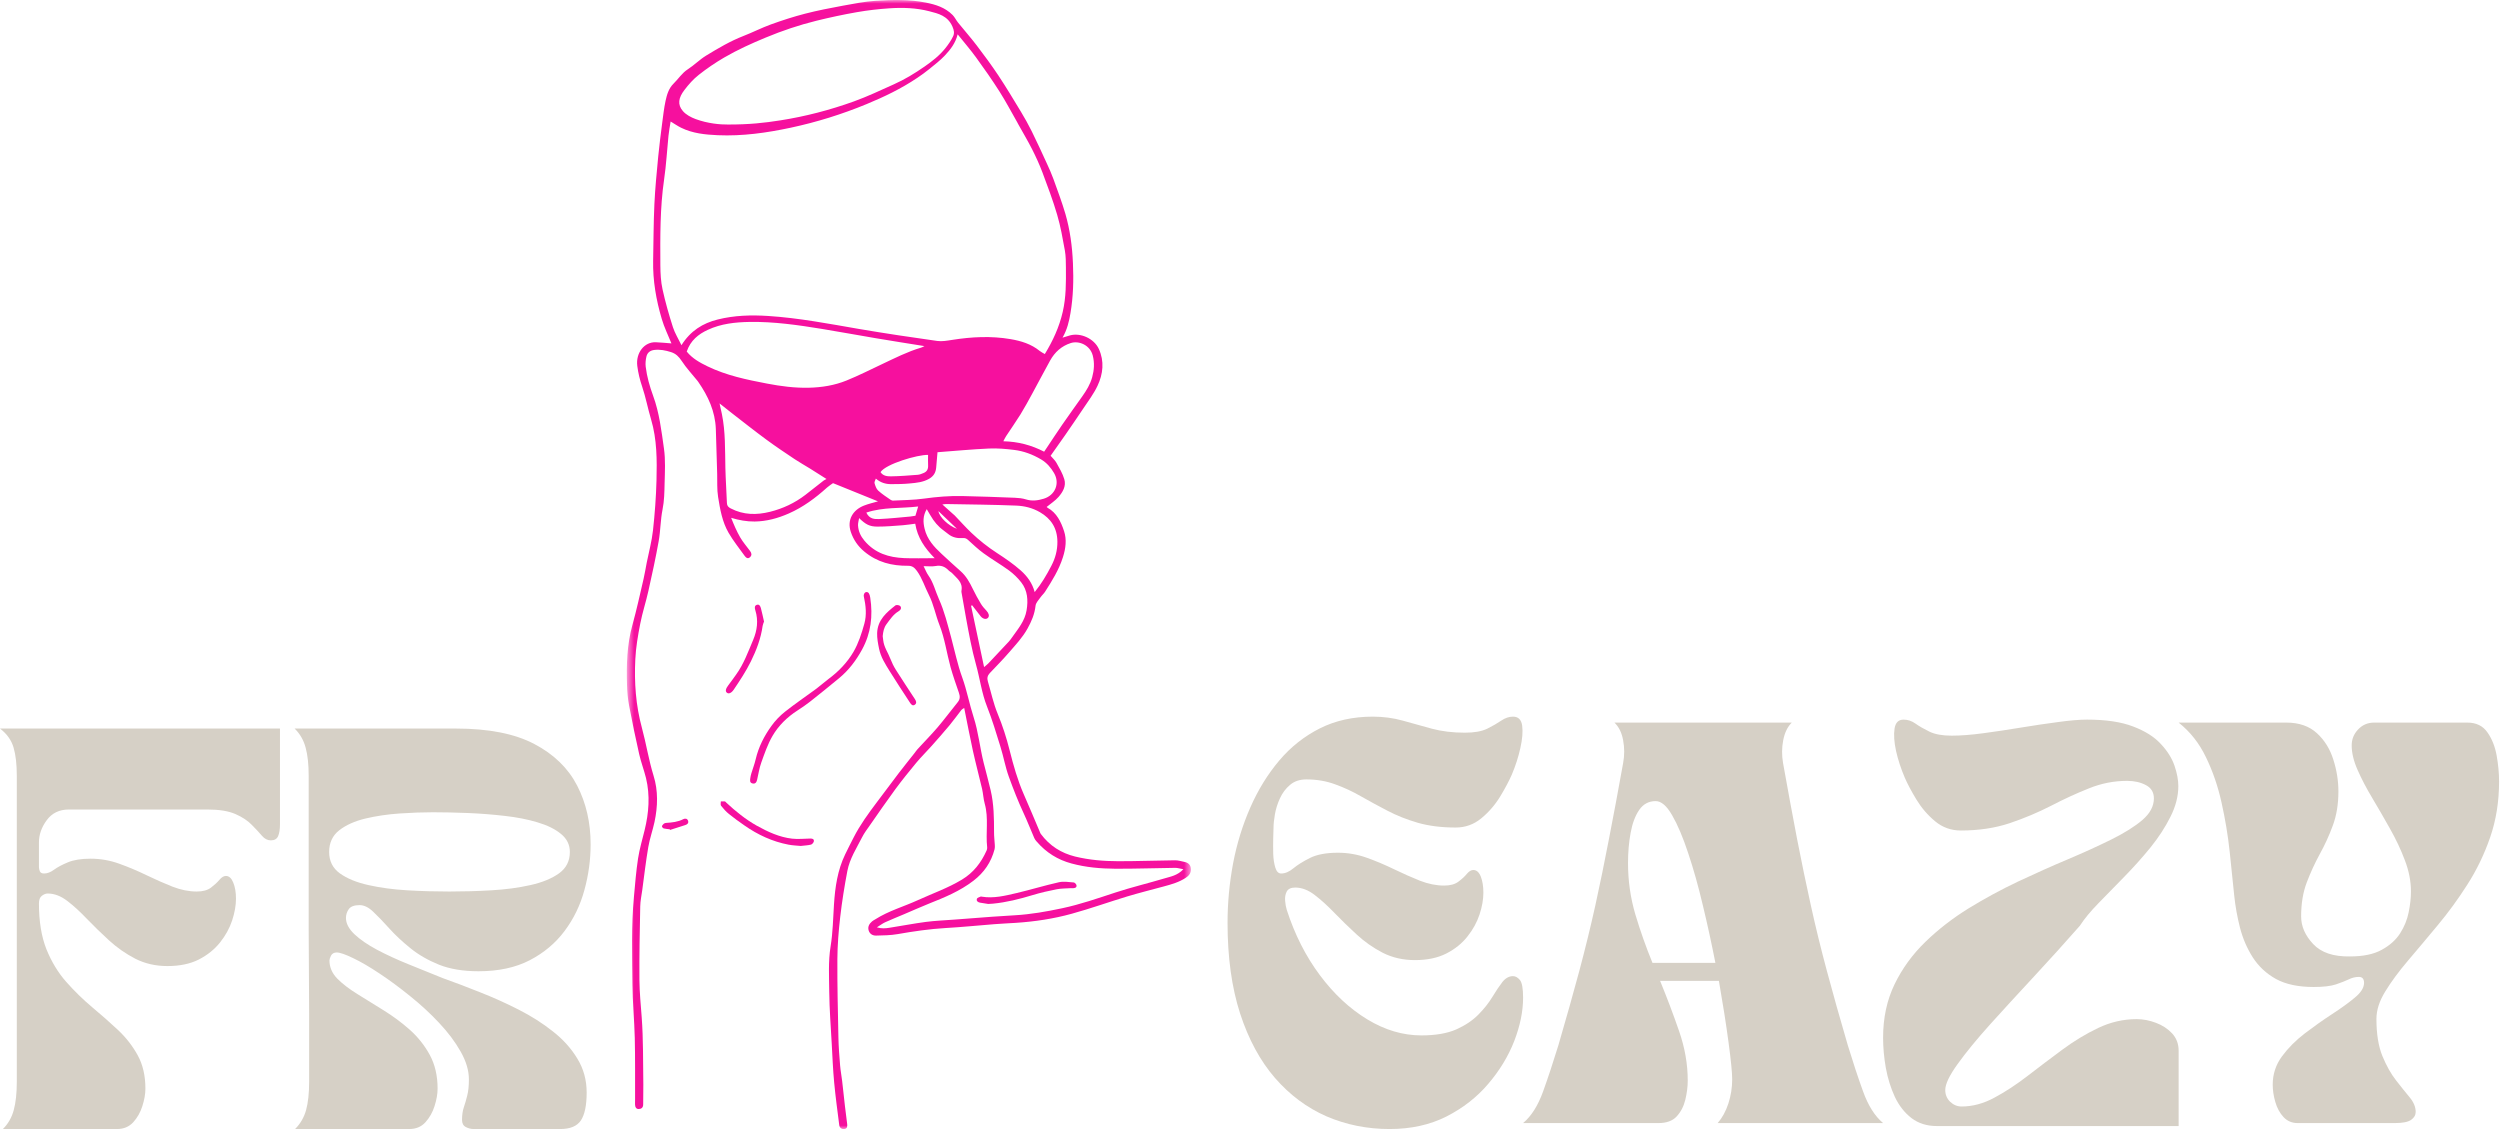
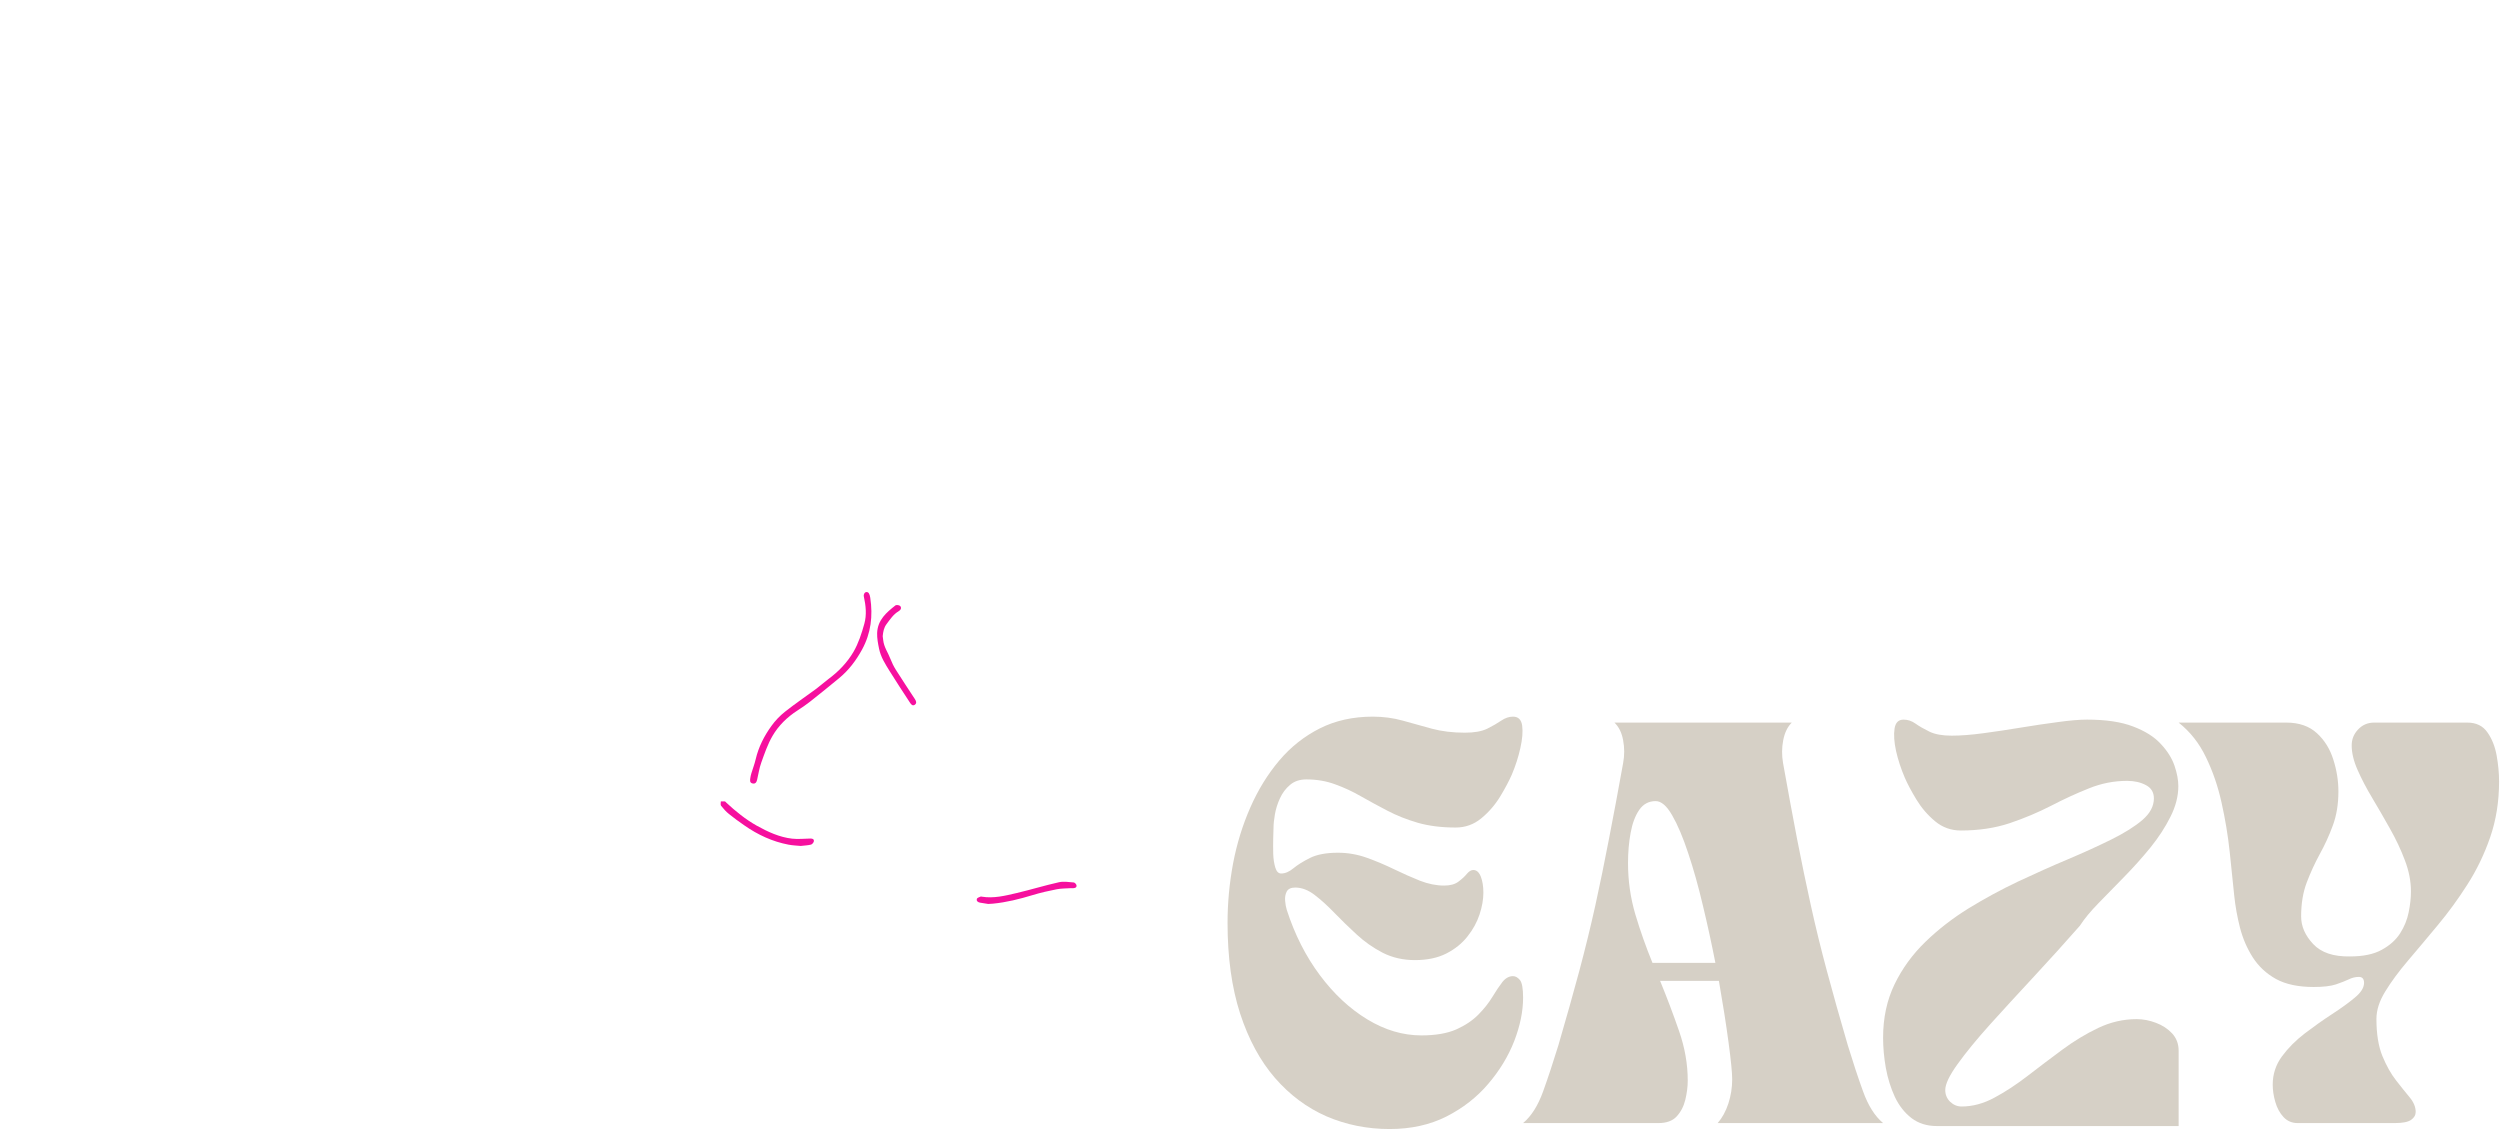
<svg xmlns="http://www.w3.org/2000/svg" width="341" height="154" viewBox="0 0 341 154" fill="none">
-   <path d="M0 99.375H38.188V112.438C38.188 113.12 38.104 113.656 37.938 114.042C37.771 114.432 37.438 114.625 36.938 114.625C36.49 114.625 36.089 114.417 35.729 114C35.365 113.573 34.906 113.078 34.354 112.521C33.812 111.953 33.068 111.458 32.125 111.042C31.177 110.625 29.901 110.417 28.292 110.417H9.396C8.089 110.417 7.083 110.906 6.375 111.875C5.667 112.833 5.312 113.844 5.312 114.896V118.271C5.312 118.453 5.354 118.646 5.438 118.854C5.531 119.052 5.729 119.146 6.021 119.146C6.448 119.146 6.901 118.974 7.375 118.625C7.844 118.281 8.469 117.948 9.25 117.625C10.042 117.292 11.073 117.125 12.354 117.125C13.698 117.125 15.005 117.354 16.271 117.812C17.547 118.271 18.781 118.792 19.979 119.375C21.188 119.958 22.365 120.479 23.521 120.938C24.672 121.385 25.776 121.604 26.833 121.604C27.667 121.604 28.318 121.427 28.792 121.062C29.26 120.703 29.646 120.349 29.938 120C30.229 119.656 30.521 119.479 30.812 119.479C31.24 119.479 31.573 119.781 31.812 120.375C32.062 120.974 32.188 121.708 32.188 122.583C32.188 123.5 32.01 124.49 31.667 125.542C31.318 126.599 30.771 127.599 30.021 128.542C29.271 129.49 28.302 130.266 27.125 130.875C25.943 131.474 24.51 131.771 22.833 131.771C21.234 131.771 19.776 131.438 18.458 130.771C17.151 130.094 15.958 129.26 14.875 128.271C13.802 127.286 12.802 126.312 11.875 125.354C10.958 124.385 10.062 123.562 9.188 122.896C8.312 122.219 7.417 121.875 6.5 121.875C6.25 121.875 5.984 121.979 5.708 122.188C5.443 122.385 5.312 122.74 5.312 123.25C5.312 125.682 5.651 127.76 6.333 129.479C7.026 131.188 7.927 132.677 9.042 133.938C10.151 135.188 11.323 136.333 12.562 137.375C13.797 138.406 14.969 139.438 16.083 140.479C17.193 141.521 18.094 142.682 18.792 143.958C19.484 145.224 19.833 146.729 19.833 148.479C19.833 149.219 19.693 150.016 19.417 150.875C19.151 151.724 18.734 152.458 18.167 153.083C17.594 153.698 16.859 154 15.958 154H0.396C1.115 153.281 1.609 152.417 1.875 151.417C2.151 150.406 2.292 149.12 2.292 147.562V105.812C2.292 104.26 2.146 102.979 1.854 101.979C1.562 100.969 0.943 100.099 0 99.375Z" fill="#D6D0C6" />
-   <path d="M40.188 99.375H62.208C66.651 99.375 70.208 100.078 72.875 101.479C75.552 102.885 77.505 104.781 78.729 107.167C79.948 109.542 80.562 112.208 80.562 115.167C80.562 117.281 80.276 119.365 79.708 121.417C79.151 123.474 78.25 125.333 77 127C75.76 128.656 74.177 129.979 72.25 130.979C70.318 131.979 67.99 132.479 65.271 132.479C63.188 132.479 61.385 132.182 59.875 131.583C58.375 130.974 57.073 130.224 55.979 129.333C54.88 128.448 53.922 127.552 53.104 126.646C52.281 125.729 51.552 124.974 50.917 124.375C50.292 123.766 49.667 123.458 49.042 123.458C48.318 123.458 47.823 123.646 47.562 124.021C47.312 124.385 47.188 124.781 47.188 125.208C47.188 125.948 47.568 126.682 48.333 127.417C49.094 128.141 50.125 128.849 51.417 129.542C52.708 130.224 54.135 130.885 55.708 131.521C57.276 132.161 58.839 132.792 60.396 133.417C62.005 133.99 63.708 134.635 65.5 135.354C67.302 136.062 69.062 136.854 70.771 137.729C72.49 138.604 74.042 139.594 75.417 140.688C76.802 141.771 77.917 143.01 78.75 144.396C79.594 145.771 80.021 147.312 80.021 149.021C80.021 150.771 79.755 152.042 79.229 152.833C78.698 153.615 77.76 154 76.417 154H64.604C64.24 154 63.885 153.911 63.542 153.729C63.193 153.552 63.021 153.224 63.021 152.75C63.021 152.083 63.104 151.51 63.271 151.021C63.438 150.536 63.589 150.01 63.729 149.438C63.88 148.87 63.958 148.135 63.958 147.229C63.958 146.021 63.583 144.76 62.833 143.438C62.083 142.104 61.094 140.792 59.875 139.5C58.667 138.208 57.344 136.995 55.917 135.854C54.5 134.703 53.115 133.682 51.771 132.792C50.422 131.891 49.219 131.188 48.167 130.688C47.109 130.177 46.365 129.917 45.938 129.917C45.562 129.917 45.297 130.062 45.146 130.354C45.005 130.646 44.938 130.865 44.938 131C44.938 131.917 45.292 132.745 46 133.479C46.719 134.203 47.646 134.911 48.771 135.604C49.896 136.286 51.083 137.021 52.333 137.812C53.594 138.594 54.781 139.474 55.896 140.458C57.005 141.448 57.917 142.594 58.625 143.896C59.333 145.203 59.688 146.729 59.688 148.479C59.688 149.219 59.547 150.016 59.271 150.875C59.005 151.724 58.589 152.458 58.021 153.083C57.464 153.698 56.729 154 55.812 154H40.25C40.969 153.281 41.469 152.417 41.75 151.417C42.026 150.406 42.167 149.12 42.167 147.562V138.208L42.104 126.688V105.812C42.104 104.26 41.964 102.979 41.688 101.979C41.422 100.969 40.922 100.099 40.188 99.375ZM59.042 110.792C57.651 110.792 56.135 110.849 54.5 110.958C52.859 111.073 51.312 111.302 49.854 111.646C48.396 111.995 47.198 112.531 46.271 113.25C45.354 113.974 44.896 114.958 44.896 116.208C44.896 117.448 45.38 118.417 46.354 119.125C47.339 119.833 48.646 120.37 50.271 120.729C51.896 121.094 53.656 121.328 55.562 121.438C57.479 121.552 59.38 121.604 61.271 121.604C63.172 121.604 65.088 121.552 67.021 121.438C68.948 121.328 70.719 121.094 72.333 120.729C73.958 120.37 75.26 119.833 76.25 119.125C77.234 118.417 77.729 117.448 77.729 116.208C77.729 115.224 77.323 114.406 76.521 113.75C75.713 113.083 74.646 112.557 73.312 112.167C71.99 111.766 70.51 111.474 68.875 111.292C67.234 111.099 65.552 110.969 63.833 110.896C62.125 110.828 60.526 110.792 59.042 110.792Z" fill="#D6D0C6" />
  <mask id="mask0_2916_12726" style="mask-type:luminance" maskUnits="userSpaceOnUse" x="85" y="0" width="78" height="154">
-     <path d="M85.562 0H162.438V154H85.562V0Z" fill="white" />
-   </mask>
+     </mask>
  <g mask="url(#mask0_2916_12726)">
    <path d="M130.526 72.126C129.38 71.73 128.125 70.537 128 69.714C128.906 70.573 129.713 71.349 130.526 72.126ZM118.166 69.917C120.5 69.136 122.864 69.376 125.239 69.084C125.099 69.568 124.979 69.954 124.864 70.349C124.625 70.386 124.401 70.433 124.177 70.454C122.765 70.579 121.359 70.735 119.948 70.797C119.302 70.823 118.588 70.813 118.166 69.917ZM126.588 62.047C126.588 62.526 126.567 63.011 126.593 63.495C126.619 64.006 126.416 64.339 125.984 64.516C125.724 64.62 125.463 64.74 125.198 64.761C123.963 64.855 122.729 64.959 121.494 64.974C121.005 64.974 120.442 64.922 120.104 64.396C120.823 63.287 125.135 62.011 126.588 62.047ZM127.489 76.136C125.979 76.136 124.645 76.183 123.317 76.126C121.255 76.032 119.369 75.485 117.906 73.745C117.38 73.12 117.088 72.469 117.036 71.683C117.015 71.376 117.119 71.058 117.182 70.667C118.078 71.532 118.604 71.829 119.677 71.829C120.843 71.834 122.01 71.724 123.171 71.641C123.734 71.599 124.286 71.501 124.838 71.433C125.151 73.365 126.145 74.771 127.489 76.136ZM136.854 60.188C137.031 59.855 137.119 59.657 137.239 59.48C137.885 58.495 138.567 57.532 139.192 56.526C139.755 55.615 140.265 54.667 140.781 53.724C141.604 52.214 142.401 50.688 143.234 49.183C143.885 48.011 144.807 47.193 146.052 46.792C147.177 46.433 148.687 47.073 149.052 48.495C149.307 49.49 149.244 50.469 148.974 51.454C148.703 52.428 148.198 53.251 147.635 54.047C146.724 55.339 145.791 56.62 144.89 57.928C144.187 58.943 143.515 59.98 142.828 61.006C142.703 61.198 142.573 61.391 142.421 61.61C140.682 60.714 138.88 60.235 136.854 60.188ZM141.13 80.761C140.807 79.516 140.088 78.579 139.244 77.823C138.234 76.927 137.109 76.157 135.984 75.427C134.734 74.615 133.567 73.693 132.479 72.657C131.698 71.912 130.974 71.094 130.224 70.313C130.125 70.214 130.015 70.126 129.911 70.037C129.479 69.651 129.052 69.266 128.536 68.808C128.796 68.782 128.927 68.751 129.062 68.751C132.25 68.813 135.437 68.834 138.619 68.964C139.734 69.011 140.833 69.276 141.849 69.865C143.354 70.74 144.213 72.026 144.229 73.881C144.239 75.063 143.948 76.141 143.395 77.198C142.75 78.438 142.057 79.62 141.13 80.761ZM132.453 82.626C132.505 82.605 132.557 82.584 132.604 82.568C132.989 83.068 133.369 83.573 133.765 84.063C134.088 84.459 134.557 84.526 134.781 84.251C134.979 84.006 134.864 83.631 134.541 83.287C134.27 83.001 134 82.698 133.796 82.36C133.406 81.709 133.036 81.042 132.708 80.36C132.265 79.443 131.786 78.573 131.026 77.907C130.145 77.131 129.286 76.339 128.421 75.537C127.406 74.594 126.458 73.573 126.114 72.115C125.906 71.245 125.859 70.365 126.411 69.448C126.734 69.99 126.989 70.469 127.296 70.907C127.552 71.276 127.854 71.62 128.177 71.922C128.536 72.256 128.953 72.521 129.328 72.834C129.921 73.318 130.614 73.448 131.323 73.391C131.64 73.37 131.823 73.448 132.046 73.651C132.739 74.282 133.427 74.938 134.177 75.48C135.307 76.302 136.515 76.995 137.64 77.818C138.25 78.271 138.823 78.823 139.296 79.433C140.166 80.547 140.255 81.87 140.026 83.251C139.781 84.714 138.875 85.761 138.083 86.886C137.932 87.099 137.781 87.318 137.604 87.511C136.677 88.511 135.744 89.501 134.807 90.49C134.64 90.662 134.448 90.802 134.229 90.99C133.625 88.136 133.036 85.381 132.453 82.626ZM98.145 55.026C98.776 55.521 99.296 55.943 99.828 56.355C101.395 57.568 102.953 58.803 104.546 59.974C105.802 60.901 107.099 61.766 108.395 62.631C109.073 63.084 109.781 63.474 110.468 63.901C111.171 64.339 111.869 64.792 112.734 65.334C112.541 65.443 112.432 65.485 112.343 65.552C111.515 66.198 110.698 66.855 109.869 67.49C108.406 68.615 106.786 69.37 105.036 69.808C103.203 70.261 101.411 70.256 99.671 69.349C99.338 69.172 99.166 69.006 99.151 68.605C99.093 67.016 98.979 65.433 98.942 63.844C98.885 61.376 98.963 58.896 98.463 56.464C98.375 56.021 98.27 55.584 98.145 55.026ZM127.875 61.683C130.25 61.506 132.578 61.282 134.911 61.178C136.052 61.126 137.208 61.23 138.343 61.37C139.635 61.532 140.838 61.974 142.01 62.667C142.807 63.141 143.349 63.803 143.77 64.521C144.609 65.948 143.906 67.563 142.364 68.026C141.573 68.266 140.776 68.381 139.948 68.12C139.468 67.969 138.953 67.917 138.453 67.896C136.067 67.802 133.682 67.714 131.291 67.662C129.531 67.62 127.781 67.766 126.026 68.011C124.645 68.204 123.234 68.209 121.838 68.282C121.713 68.292 121.562 68.235 121.453 68.157C120.885 67.756 120.291 67.386 119.781 66.912C119.526 66.677 119.39 66.261 119.286 65.901C119.239 65.74 119.39 65.516 119.468 65.282C120.088 65.823 120.786 66.037 121.526 66.037C122.401 66.037 123.276 66.026 124.14 65.938C125.026 65.855 125.906 65.776 126.729 65.308C127.349 64.948 127.64 64.464 127.698 63.756C127.75 63.105 127.807 62.454 127.875 61.683ZM126.093 47.209C125.875 47.313 125.755 47.386 125.625 47.422C123.791 47.964 122.083 48.834 120.349 49.651C118.724 50.417 117.114 51.235 115.453 51.907C113.817 52.568 112.099 52.844 110.343 52.886C108.411 52.933 106.51 52.683 104.609 52.318C101.843 51.787 99.083 51.219 96.505 49.969C95.468 49.464 94.442 48.907 93.671 47.954C94.182 46.438 95.265 45.579 96.557 44.985C98.359 44.151 100.276 43.948 102.213 43.912C105.557 43.855 108.854 44.334 112.145 44.87C114.593 45.271 117.031 45.724 119.479 46.136C121.656 46.506 123.833 46.844 126.093 47.209ZM125.979 77.224C126.593 77.224 127.125 77.297 127.63 77.204C128.333 77.073 128.885 77.276 129.38 77.792C129.541 77.959 129.765 78.052 129.916 78.224C130.515 78.891 131.354 79.417 131.145 80.573C131.119 80.709 131.161 80.865 131.187 81.011C131.375 82.105 131.562 83.198 131.765 84.287C132.161 86.427 132.541 88.563 133.13 90.662C133.661 92.558 133.901 94.537 134.635 96.386C135.343 98.167 135.89 100.021 136.463 101.86C136.885 103.209 137.119 104.61 137.609 105.954C138.218 107.631 138.859 109.282 139.609 110.891C140.13 112.011 140.583 113.178 141.078 114.318C141.151 114.495 141.276 114.646 141.401 114.787C142.703 116.297 144.296 117.287 146.166 117.782C148.109 118.308 150.099 118.48 152.093 118.495C154.823 118.511 157.552 118.407 160.286 118.375C160.619 118.37 160.958 118.485 161.411 118.563C160.599 119.433 159.661 119.563 158.802 119.823C156.604 120.48 154.375 121.011 152.192 121.724C149.77 122.516 147.364 123.36 144.875 123.886C142.744 124.339 140.599 124.719 138.421 124.844C137.416 124.902 136.406 124.964 135.401 125.037C133.661 125.162 131.927 125.297 130.187 125.433C128.88 125.532 127.573 125.584 126.276 125.75C124.619 125.969 122.974 126.292 121.323 126.547C120.802 126.631 120.27 126.688 119.604 126.49C120.062 126.204 120.38 125.959 120.734 125.797C121.593 125.407 122.468 125.058 123.338 124.688C124.463 124.214 125.578 123.709 126.708 123.256C128.828 122.412 130.927 121.558 132.786 120.125C134.224 119.016 135.187 117.631 135.661 115.834C135.708 115.646 135.703 115.443 135.692 115.25C135.661 114.667 135.583 114.089 135.588 113.506C135.588 111.594 135.567 109.683 135.13 107.813C134.838 106.553 134.484 105.303 134.171 104.042C133.656 101.985 133.458 99.855 132.802 97.823C132.224 96.042 131.89 94.183 131.25 92.412C130.609 90.657 130.234 88.797 129.744 86.98C129.255 85.188 128.823 83.386 128.057 81.688C127.578 80.62 127.317 79.448 126.63 78.485C126.375 78.126 126.213 77.693 125.979 77.224ZM99.286 16.985C98.27 17 96.536 16.855 94.88 16.24C94.255 16.006 93.593 15.662 93.156 15.162C92.369 14.266 92.546 13.329 93.354 12.277C93.927 11.521 94.557 10.803 95.328 10.198C96.427 9.329 97.573 8.553 98.765 7.855C100.593 6.792 102.5 5.928 104.442 5.125C106.703 4.183 109.005 3.412 111.359 2.829C113.182 2.381 115.02 1.985 116.869 1.662C118.333 1.407 119.812 1.235 121.291 1.136C123.119 1.011 124.953 1.068 126.744 1.532C128 1.855 129.255 2.141 129.911 3.62C130.14 4.136 130.203 4.553 129.994 4.969C129.718 5.542 129.349 6.073 128.958 6.563C128.156 7.573 127.161 8.344 126.13 9.063C124.776 10.006 123.375 10.86 121.88 11.521C120.093 12.323 118.317 13.167 116.484 13.829C113.213 15.006 109.864 15.881 106.442 16.417C104.312 16.756 102.177 16.995 99.286 16.985ZM92.953 47.084C92.526 46.204 92.052 45.454 91.786 44.626C91.244 42.928 90.75 41.209 90.369 39.464C90.135 38.407 90.083 37.282 90.073 36.188C90.052 32.282 90.02 28.37 90.583 24.485C90.875 22.511 90.979 20.5 91.182 18.506C91.25 17.865 91.369 17.235 91.474 16.573C91.994 16.886 92.432 17.193 92.901 17.422C94.484 18.204 96.198 18.365 97.906 18.443C101.265 18.589 104.578 18.12 107.864 17.417C111.39 16.662 114.828 15.594 118.182 14.209C120.583 13.219 122.932 12.094 125.119 10.62C125.656 10.261 126.187 9.881 126.692 9.469C127.448 8.855 128.229 8.266 128.895 7.553C129.645 6.756 130.333 5.875 130.625 4.683C131.494 5.771 132.359 6.766 133.135 7.834C134.239 9.344 135.312 10.886 136.323 12.469C137.192 13.834 137.948 15.277 138.755 16.688C138.791 16.75 138.817 16.818 138.854 16.881C139.5 18.042 140.177 19.177 140.781 20.36C141.296 21.381 141.776 22.427 142.182 23.5C142.895 25.417 143.625 27.329 144.198 29.297C144.666 30.886 144.953 32.542 145.25 34.178C145.385 34.943 145.385 35.74 145.39 36.521C145.406 38.537 145.421 40.532 144.958 42.537C144.474 44.636 143.609 46.49 142.515 48.292C142.286 48.157 142.036 48.042 141.828 47.876C140.645 46.912 139.265 46.501 137.833 46.256C135.177 45.803 132.531 45.943 129.88 46.36C129.208 46.464 128.5 46.599 127.838 46.506C124.291 46.006 120.744 45.48 117.208 44.876C113.083 44.167 108.974 43.37 104.796 43.099C102.468 42.948 100.156 43.011 97.88 43.584C95.875 44.084 94.182 45.115 92.953 47.084ZM131.515 96.558C131.927 98.594 132.286 100.506 132.703 102.402C133.088 104.146 133.552 105.87 133.958 107.61C134.109 108.277 134.135 108.974 134.317 109.625C134.875 111.589 134.427 113.605 134.651 115.584C134.666 115.724 134.63 115.886 134.573 116.011C133.823 117.683 132.781 119.027 131.218 119.974C129.296 121.136 127.213 121.86 125.208 122.777C123.276 123.662 121.224 124.23 119.406 125.386C119.25 125.485 119.078 125.558 118.942 125.683C118.588 125.99 118.333 126.386 118.479 126.896C118.625 127.402 119.041 127.625 119.5 127.615C120.479 127.589 121.474 127.584 122.442 127.412C124.614 127.032 126.781 126.714 128.984 126.584C131.203 126.459 133.421 126.23 135.64 126.058C136.619 125.98 137.609 125.938 138.593 125.875C141.156 125.704 143.703 125.323 146.182 124.636C148.718 123.938 151.208 123.047 153.729 122.282C155.401 121.782 157.088 121.355 158.77 120.902C159.791 120.625 160.802 120.344 161.718 119.745C162.171 119.448 162.463 119.11 162.437 118.532C162.411 117.943 162.062 117.672 161.567 117.568C161.14 117.48 160.713 117.339 160.291 117.344C157.698 117.37 155.104 117.474 152.51 117.469C150.536 117.464 148.573 117.303 146.635 116.829C144.75 116.36 143.177 115.375 141.968 113.75C141.911 113.678 141.88 113.584 141.843 113.495C141.109 111.771 140.395 110.042 139.64 108.334C138.796 106.412 138.234 104.402 137.718 102.36C137.291 100.657 136.75 98.969 136.083 97.36C135.489 95.922 135.182 94.417 134.744 92.943C134.609 92.501 134.698 92.141 135.005 91.813C135.895 90.876 136.802 89.954 137.651 88.974C138.541 87.943 139.484 86.954 140.166 85.714C140.708 84.735 141.125 83.761 141.25 82.615C141.296 82.209 141.677 81.829 141.932 81.464C142.119 81.193 142.38 80.98 142.552 80.704C143.5 79.219 144.427 77.751 144.984 76.001C145.375 74.776 145.51 73.584 145.14 72.459C144.729 71.193 144.13 69.943 142.906 69.271C142.849 69.24 142.802 69.177 142.765 69.146C143.312 68.693 143.921 68.313 144.385 67.782C144.953 67.126 145.453 66.308 145.171 65.365C144.937 64.579 144.5 63.844 144.099 63.126C143.911 62.782 143.599 62.516 143.302 62.167C143.906 61.308 144.541 60.407 145.177 59.506C145.218 59.448 145.26 59.391 145.302 59.329C146.119 58.131 146.953 56.943 147.755 55.73C148.432 54.709 149.187 53.724 149.708 52.61C150.458 51.011 150.656 49.282 149.88 47.594C149.229 46.178 147.401 45.355 145.958 45.745C145.635 45.834 145.317 45.938 144.927 46.058C145.562 44.959 145.828 43.834 146.015 42.693C146.395 40.443 146.453 38.178 146.349 35.891C146.25 33.605 145.953 31.36 145.323 29.183C144.849 27.568 144.255 25.995 143.687 24.412C143.427 23.693 143.114 23 142.796 22.308C142.119 20.829 141.437 19.344 140.718 17.886C140.276 16.99 139.781 16.12 139.27 15.266C138.26 13.594 137.255 11.917 136.177 10.292C135.244 8.891 134.244 7.537 133.229 6.204C132.411 5.131 131.52 4.125 130.671 3.073C130.411 2.75 130.229 2.344 129.937 2.047C128.916 1.016 127.619 0.62 126.286 0.355C124.015 -0.098 121.718 -0.041 119.437 0.11C117.937 0.209 116.448 0.506 114.963 0.777C113.234 1.099 111.505 1.428 109.802 1.87C108.229 2.276 106.677 2.782 105.145 3.334C103.875 3.797 102.656 4.422 101.395 4.912C99.609 5.605 97.958 6.584 96.323 7.579C95.437 8.12 94.687 8.891 93.812 9.454C93.015 9.969 92.515 10.782 91.854 11.428C91.229 12.037 90.963 12.907 90.781 13.761C90.567 14.766 90.453 15.797 90.317 16.823C90.125 18.349 89.921 19.87 89.776 21.401C89.573 23.547 89.359 25.688 89.26 27.839C89.14 30.412 89.14 32.985 89.088 35.558C89.036 38.276 89.5 40.917 90.26 43.49C90.593 44.636 91.13 45.714 91.583 46.839C90.849 46.782 90.151 46.714 89.458 46.683C87.89 46.615 86.698 48.131 86.927 49.922C87.052 50.876 87.27 51.797 87.583 52.714C88.078 54.178 88.364 55.724 88.807 57.209C89.614 59.933 89.619 62.735 89.546 65.532C89.484 67.808 89.317 70.084 89.067 72.344C88.906 73.829 88.505 75.282 88.213 76.751C88.067 77.49 87.953 78.24 87.781 78.969C87.296 81.063 86.838 83.167 86.265 85.235C85.51 87.943 85.442 90.709 85.526 93.49C85.552 94.417 85.64 95.355 85.812 96.261C86.229 98.474 86.692 100.678 87.187 102.875C87.437 103.974 87.843 105.032 88.114 106.125C88.692 108.506 88.5 110.875 87.927 113.23C87.614 114.516 87.234 115.787 87.031 117.094C86.765 118.823 86.63 120.584 86.468 122.334C86.099 126.297 86.234 130.271 86.265 134.24C86.281 136.688 86.526 139.131 86.583 141.579C86.651 144.329 86.614 147.073 86.625 149.818C86.625 150.089 86.614 150.36 86.619 150.631C86.625 150.99 86.765 151.287 87.13 151.271C87.458 151.261 87.734 151.099 87.729 150.636C87.718 149.73 87.765 148.823 87.75 147.917C87.703 144.855 87.755 141.777 87.526 138.73C87.401 137.058 87.234 135.381 87.218 133.704C87.192 130.344 87.26 126.99 87.328 123.631C87.343 122.886 87.5 122.146 87.604 121.407C87.869 119.448 88.093 117.485 88.427 115.537C88.625 114.381 89.026 113.266 89.276 112.115C89.724 110.006 89.786 107.849 89.145 105.803C88.479 103.652 88.14 101.422 87.552 99.261C86.718 96.193 86.5 93.079 86.656 89.927C86.734 88.302 87.015 86.677 87.328 85.079C87.619 83.568 88.109 82.105 88.442 80.599C88.948 78.339 89.442 76.068 89.849 73.787C90.099 72.37 90.088 70.901 90.369 69.501C90.609 68.313 90.625 67.131 90.651 65.943C90.692 64.355 90.786 62.73 90.562 61.172C90.218 58.751 89.932 56.287 89.088 53.99C88.614 52.693 88.239 51.386 88.073 50.016C88.02 49.568 88.067 49.084 88.171 48.641C88.296 48.089 88.698 47.803 89.229 47.735C90.015 47.636 90.77 47.787 91.526 48.026C92.177 48.235 92.588 48.631 92.984 49.235C93.614 50.198 94.411 51.047 95.135 51.943C95.177 52.001 95.224 52.058 95.26 52.115C96.583 54.032 97.552 56.099 97.64 58.526C97.713 60.558 97.76 62.594 97.823 64.626C97.854 65.677 97.781 66.751 97.948 67.782C98.218 69.469 98.515 71.188 99.375 72.667C100.015 73.771 100.812 74.766 101.557 75.802C101.744 76.058 102 76.292 102.312 75.99C102.593 75.724 102.51 75.422 102.302 75.146C101.854 74.537 101.349 73.964 100.968 73.308C100.484 72.474 100.099 71.568 99.729 70.631C100.812 70.959 101.854 71.146 102.932 71.136C104.562 71.115 106.104 70.693 107.593 70.037C109.526 69.188 111.234 67.927 112.828 66.485C113.088 66.251 113.39 66.073 113.625 65.901C115.698 66.74 117.729 67.563 119.76 68.386C119.13 68.573 118.474 68.714 117.854 68.959C116.343 69.547 115.494 70.907 116.057 72.573C116.401 73.594 117.01 74.501 117.875 75.219C119.651 76.704 121.677 77.193 123.849 77.172C124.427 77.167 124.724 77.407 125.073 77.881C125.796 78.881 126.145 80.068 126.698 81.146C127.359 82.443 127.604 83.881 128.13 85.214C128.869 87.089 129.13 89.089 129.661 91.016C129.989 92.193 130.401 93.349 130.796 94.501C130.963 94.98 130.963 95.376 130.635 95.776C129.713 96.912 128.838 98.094 127.89 99.209C127.02 100.224 126.078 101.178 125.171 102.167C125.01 102.339 124.88 102.547 124.734 102.73C124.015 103.646 123.281 104.547 122.578 105.469C121.573 106.787 120.593 108.12 119.593 109.438C118.442 110.969 117.307 112.516 116.427 114.25C116.041 115.011 115.645 115.771 115.276 116.547C114.244 118.688 113.906 121.006 113.755 123.37C113.63 125.277 113.604 127.198 113.296 129.073C112.958 131.152 113.093 133.219 113.109 135.287C113.135 137.678 113.323 140.068 113.453 142.454C113.546 144.193 113.619 145.933 113.781 147.657C113.963 149.605 114.229 151.537 114.474 153.474C114.52 153.844 114.838 154.053 115.177 154C115.552 153.943 115.593 153.646 115.557 153.339C115.463 152.516 115.343 151.693 115.25 150.87C115.114 149.73 115.005 148.589 114.869 147.448C114.786 146.735 114.645 146.027 114.588 145.308C114.484 144.037 114.385 142.766 114.359 141.495C114.286 137.938 114.198 134.386 114.218 130.829C114.229 128.902 114.385 126.964 114.609 125.047C114.849 122.954 115.187 120.87 115.578 118.803C115.901 117.115 116.833 115.693 117.588 114.204C117.875 113.636 118.265 113.12 118.63 112.599C119.786 110.943 120.927 109.282 122.119 107.657C123.031 106.422 124 105.224 124.979 104.042C125.625 103.266 126.343 102.563 127.015 101.808C127.849 100.87 128.682 99.933 129.484 98.969C130.057 98.282 130.578 97.547 131.13 96.844C131.198 96.756 131.307 96.709 131.515 96.558Z" fill="#F6109E" />
  </g>
  <path d="M118.203 80.754C117.948 80.759 117.761 81.051 117.828 81.363C118.099 82.598 118.235 83.868 117.896 85.077C117.531 86.394 117.094 87.743 116.422 88.9C115.557 90.384 114.36 91.613 112.995 92.624C112.432 93.04 111.912 93.525 111.349 93.941C109.922 94.993 108.453 95.988 107.063 97.087C106.375 97.634 105.735 98.301 105.214 99.03C104.235 100.389 103.469 101.879 103.073 103.572C102.922 104.228 102.672 104.858 102.479 105.504C102.417 105.712 102.37 105.931 102.339 106.15C102.302 106.441 102.245 106.754 102.63 106.858C103.005 106.957 103.182 106.728 103.266 106.379C103.453 105.592 103.563 104.78 103.834 104.03C104.281 102.785 104.714 101.504 105.37 100.379C106.203 98.952 107.38 97.811 108.745 96.931C109.354 96.54 109.953 96.129 110.521 95.681C111.844 94.639 113.151 93.577 114.453 92.504C115.75 91.431 116.755 90.118 117.589 88.592C118.802 86.363 119.078 84.019 118.703 81.53C118.62 80.978 118.453 80.754 118.203 80.754Z" fill="#F6109E" />
  <path d="M120.402 86.774C120.465 86.154 120.553 85.623 120.928 85.123C121.418 84.472 121.855 83.795 122.564 83.378C122.819 83.232 123.032 82.941 122.788 82.665C122.663 82.529 122.262 82.477 122.126 82.586C120.918 83.54 119.715 84.55 119.642 86.331C119.616 87.05 119.762 87.79 119.907 88.498C120.142 89.638 120.762 90.592 121.35 91.545C122.251 93.008 123.204 94.43 124.137 95.868C124.303 96.128 124.522 96.347 124.819 96.097C125.069 95.883 124.949 95.607 124.803 95.373C123.933 94.04 123.043 92.711 122.194 91.362C121.902 90.899 121.652 90.388 121.454 89.873C121.131 89.019 120.569 88.274 120.47 87.321C120.449 87.128 120.423 86.935 120.402 86.774Z" fill="#F6109E" />
  <path d="M109.219 115.388C109.812 115.316 110.234 115.31 110.63 115.201C110.792 115.154 111.005 114.894 111.016 114.722C111.036 114.414 110.755 114.373 110.516 114.378C109.693 114.388 108.859 114.487 108.047 114.394C106.318 114.196 104.745 113.472 103.213 112.618C101.687 111.758 100.328 110.659 99.036 109.451C98.99 109.404 98.937 109.321 98.88 109.316C98.693 109.3 98.505 109.316 98.318 109.316C98.323 109.513 98.255 109.784 98.349 109.899C98.677 110.31 99.026 110.706 99.427 111.029C100.094 111.576 100.802 112.071 101.505 112.566C103.359 113.868 105.365 114.795 107.552 115.211C108.161 115.326 108.781 115.342 109.219 115.388Z" fill="#F6109E" />
-   <path d="M104.213 84.785C104.067 84.149 103.948 83.555 103.791 82.972C103.718 82.68 103.562 82.373 103.218 82.503C102.875 82.628 102.942 82.972 103.031 83.259C103.463 84.639 103.271 86.003 102.739 87.264C102.052 88.894 101.442 90.582 100.401 92.019C100.057 92.498 99.719 92.983 99.359 93.446C98.995 93.92 98.906 94.269 99.13 94.472C99.375 94.696 99.765 94.54 100.083 94.066C100.922 92.821 101.745 91.582 102.422 90.212C103.187 88.665 103.781 87.087 104.026 85.358C104.057 85.149 104.156 84.951 104.213 84.785Z" fill="#F6109E" />
-   <path d="M91.391 113.203C92.083 112.979 92.781 112.755 93.479 112.536C93.755 112.447 93.953 112.276 93.854 111.958C93.75 111.63 93.437 111.614 93.213 111.729C92.469 112.114 91.672 112.192 90.87 112.244C90.76 112.255 90.63 112.281 90.547 112.354C90.432 112.447 90.312 112.583 90.291 112.718C90.281 112.796 90.437 112.974 90.541 113C90.802 113.067 91.078 113.078 91.349 113.114C91.364 113.145 91.375 113.171 91.391 113.203Z" fill="#F6109E" />
  <path d="M134.792 123.3C134.995 123.284 135.224 123.279 135.448 123.258C137.281 123.081 139.063 122.633 140.828 122.097C141.906 121.769 143.01 121.514 144.115 121.3C144.755 121.175 145.427 121.191 146.083 121.144C146.172 121.139 146.266 121.165 146.359 121.154C146.594 121.133 146.87 121.092 146.839 120.769C146.823 120.618 146.599 120.378 146.464 120.368C145.781 120.316 145.073 120.191 144.422 120.342C142.495 120.774 140.599 121.357 138.677 121.81C137.115 122.175 135.542 122.576 133.917 122.305C133.87 122.295 133.818 122.269 133.781 122.284C133.594 122.378 133.302 122.441 133.25 122.592C133.146 122.915 133.406 123.071 133.677 123.123C134.036 123.191 134.401 123.237 134.792 123.3Z" fill="#F6109E" />
  <path d="M167.438 125.875C167.438 123.182 167.688 120.49 168.188 117.792C168.698 115.099 169.484 112.552 170.542 110.146C171.594 107.745 172.906 105.615 174.479 103.75C176.047 101.891 177.896 100.427 180.021 99.354C182.146 98.287 184.552 97.75 187.25 97.75C188.677 97.75 190.042 97.932 191.333 98.292C192.625 98.656 193.948 99.021 195.312 99.396C196.672 99.76 198.172 99.938 199.812 99.938C201.089 99.938 202.104 99.76 202.854 99.396C203.604 99.021 204.24 98.656 204.771 98.292C205.297 97.932 205.833 97.75 206.375 97.75C207.094 97.75 207.51 98.162 207.625 98.979C207.734 99.802 207.651 100.823 207.375 102.042C207.109 103.25 206.719 104.458 206.208 105.667C205.844 106.5 205.318 107.495 204.625 108.646C203.927 109.786 203.068 110.781 202.042 111.625C201.026 112.458 199.865 112.875 198.562 112.875C196.63 112.875 194.906 112.661 193.396 112.229C191.88 111.786 190.5 111.24 189.25 110.583C188 109.932 186.797 109.281 185.646 108.625C184.49 107.958 183.312 107.411 182.104 106.979C180.906 106.536 179.604 106.312 178.188 106.312C177.281 106.312 176.542 106.562 175.958 107.062C175.375 107.552 174.917 108.161 174.583 108.896C174.25 109.62 174.021 110.349 173.896 111.083C173.771 111.807 173.708 112.427 173.708 112.938C173.708 113.188 173.693 113.656 173.667 114.333C173.651 115 173.651 115.708 173.667 116.458C173.693 117.198 173.792 117.828 173.958 118.354C174.125 118.885 174.385 119.146 174.75 119.146C175.292 119.146 175.844 118.911 176.417 118.438C176.984 117.969 177.74 117.495 178.688 117.021C179.63 116.552 180.901 116.312 182.5 116.312C183.844 116.312 185.156 116.542 186.438 117C187.714 117.458 188.948 117.979 190.146 118.562C191.354 119.146 192.526 119.667 193.667 120.125C194.818 120.573 195.922 120.792 196.979 120.792C197.812 120.792 198.464 120.615 198.938 120.25C199.422 119.891 199.802 119.536 200.083 119.188C200.375 118.844 200.667 118.667 200.958 118.667C201.401 118.667 201.74 118.969 201.979 119.562C202.214 120.161 202.333 120.896 202.333 121.771C202.333 122.688 202.156 123.677 201.812 124.729C201.464 125.786 200.917 126.786 200.167 127.729C199.427 128.677 198.464 129.453 197.271 130.062C196.089 130.661 194.667 130.958 193 130.958C191.385 130.958 189.922 130.625 188.604 129.958C187.297 129.281 186.109 128.448 185.042 127.458C183.969 126.474 182.969 125.5 182.042 124.542C181.109 123.573 180.208 122.75 179.333 122.083C178.458 121.406 177.568 121.062 176.667 121.062C176.083 121.062 175.693 121.25 175.5 121.625C175.318 121.99 175.25 122.406 175.292 122.875C175.333 123.349 175.406 123.766 175.521 124.125C176.604 127.474 178.104 130.432 180.021 133C181.938 135.573 184.094 137.583 186.5 139.042C188.901 140.5 191.359 141.229 193.875 141.229C195.802 141.229 197.385 140.958 198.625 140.417C199.859 139.865 200.865 139.188 201.646 138.396C202.438 137.594 203.073 136.786 203.562 135.979C204.047 135.177 204.5 134.5 204.917 133.958C205.344 133.417 205.833 133.146 206.375 133.146C206.708 133.146 207.021 133.323 207.312 133.667C207.604 134.016 207.75 134.823 207.75 136.083C207.75 137.948 207.344 139.917 206.542 142C205.734 144.073 204.552 146.016 203 147.833C201.458 149.656 199.552 151.141 197.292 152.292C195.042 153.427 192.458 154 189.542 154C186.484 154 183.615 153.422 180.938 152.271C178.271 151.104 175.922 149.354 173.896 147.021C171.88 144.688 170.297 141.76 169.146 138.229C168.005 134.688 167.438 130.573 167.438 125.875Z" fill="#D6D0C6" />
  <path d="M207.75 153.188C208.875 152.245 209.781 150.807 210.479 148.875C211.172 146.948 211.865 144.849 212.562 142.583C213.646 138.875 214.594 135.495 215.417 132.438C216.234 129.37 216.964 126.391 217.604 123.5C218.24 120.599 218.859 117.583 219.458 114.458C220.068 111.333 220.714 107.875 221.396 104.083C221.589 103.031 221.589 101.995 221.396 100.979C221.214 99.953 220.818 99.146 220.208 98.562H244.396C243.813 99.146 243.422 99.953 243.229 100.979C243.031 101.995 243.026 103.031 243.208 104.083C243.885 107.875 244.526 111.333 245.125 114.458C245.734 117.583 246.359 120.599 247 123.5C247.635 126.391 248.365 129.37 249.188 132.438C250.005 135.495 250.958 138.875 252.042 142.583C252.734 144.849 253.427 146.948 254.125 148.875C254.818 150.807 255.729 152.245 256.854 153.188H234.292C234.917 152.469 235.401 151.578 235.75 150.521C236.094 149.453 236.271 148.354 236.271 147.229C236.271 146.328 236.104 144.641 235.771 142.167C235.438 139.682 235 136.891 234.458 133.792H226.438C227.38 136.083 228.24 138.365 229.021 140.625C229.812 142.891 230.208 145.146 230.208 147.396C230.208 148.229 230.094 149.104 229.875 150.021C229.651 150.927 229.255 151.682 228.688 152.292C228.13 152.891 227.302 153.188 226.208 153.188H207.75ZM225.396 131.333H233.979C233.464 128.708 232.896 126.099 232.271 123.5C231.656 120.891 230.99 118.516 230.271 116.375C229.562 114.224 228.833 112.5 228.083 111.208C227.344 109.917 226.594 109.271 225.833 109.271C224.885 109.271 224.135 109.677 223.583 110.479C223.042 111.271 222.651 112.312 222.417 113.604C222.177 114.896 222.062 116.271 222.062 117.729C222.062 120.135 222.396 122.469 223.062 124.729C223.74 126.995 224.521 129.198 225.396 131.333Z" fill="#D6D0C6" />
  <path d="M256.854 141.531C256.854 138.839 257.374 136.417 258.416 134.26C259.458 132.109 260.859 130.177 262.624 128.469C264.385 126.76 266.359 125.234 268.541 123.885C270.734 122.542 272.989 121.318 275.312 120.219C277.645 119.125 279.9 118.115 282.083 117.198C284.275 116.271 286.255 115.365 288.02 114.49C289.781 113.615 291.187 112.734 292.229 111.844C293.27 110.943 293.791 109.964 293.791 108.906C293.791 108.073 293.426 107.469 292.708 107.094C291.999 106.708 291.135 106.51 290.124 106.51C288.343 106.51 286.614 106.854 284.937 107.531C283.255 108.198 281.531 108.99 279.77 109.906C278.005 110.812 276.124 111.604 274.124 112.281C272.124 112.948 269.9 113.281 267.458 113.281C266.135 113.281 264.968 112.865 263.958 112.031C262.942 111.188 262.088 110.193 261.395 109.052C260.697 107.901 260.171 106.906 259.812 106.073C259.296 104.865 258.9 103.656 258.624 102.448C258.359 101.229 258.291 100.208 258.416 99.385C258.541 98.568 258.947 98.156 259.645 98.156C260.229 98.156 260.77 98.338 261.27 98.698C261.781 99.062 262.421 99.427 263.187 99.802C263.947 100.167 264.958 100.344 266.208 100.344C267.442 100.344 268.885 100.234 270.541 100.01C272.192 99.792 273.9 99.531 275.666 99.24C277.442 98.948 279.124 98.698 280.708 98.49C282.291 98.271 283.609 98.156 284.666 98.156C287.249 98.156 289.343 98.469 290.958 99.094C292.583 99.708 293.838 100.5 294.729 101.469C295.63 102.427 296.255 103.422 296.604 104.448C296.947 105.464 297.124 106.385 297.124 107.219C297.124 108.609 296.76 110.01 296.041 111.427C295.333 112.844 294.421 114.24 293.312 115.615C292.197 116.979 291.02 118.297 289.77 119.573C288.52 120.839 287.343 122.042 286.249 123.177C285.15 124.302 284.296 125.339 283.687 126.281C281.671 128.573 279.588 130.88 277.437 133.198C275.296 135.505 273.301 137.677 271.458 139.719C269.624 141.76 268.145 143.568 267.02 145.135C265.895 146.693 265.333 147.875 265.333 148.677C265.333 149.302 265.551 149.839 265.999 150.281C266.458 150.714 266.979 150.927 267.562 150.927C269.062 150.927 270.551 150.526 272.041 149.719C273.541 148.917 275.051 147.922 276.583 146.74C278.109 145.562 279.671 144.38 281.27 143.198C282.88 142.005 284.52 141.01 286.187 140.219C287.864 139.417 289.614 139.01 291.437 139.01C292.312 139.01 293.187 139.177 294.062 139.51C294.937 139.833 295.671 140.312 296.27 140.948C296.864 141.589 297.166 142.38 297.166 143.323V153.594H264.187C262.838 153.594 261.687 153.234 260.729 152.51C259.781 151.776 259.025 150.812 258.458 149.615C257.9 148.406 257.489 147.094 257.229 145.677C256.979 144.26 256.854 142.88 256.854 141.531Z" fill="#D6D0C6" />
  <path d="M297.166 98.562H311.854C313.604 98.562 314.999 99.052 316.041 100.021C317.083 100.979 317.822 102.182 318.27 103.625C318.729 105.057 318.958 106.5 318.958 107.958C318.958 109.708 318.697 111.266 318.187 112.625C317.687 113.99 317.093 115.281 316.416 116.5C315.749 117.724 315.156 119.01 314.645 120.354C314.13 121.703 313.874 123.25 313.874 125C313.874 126.349 314.421 127.604 315.52 128.771C316.614 129.938 318.291 130.5 320.541 130.458C322.333 130.458 323.77 130.161 324.854 129.562C325.947 128.969 326.791 128.219 327.374 127.312C327.958 126.396 328.343 125.438 328.541 124.438C328.749 123.427 328.854 122.479 328.854 121.604C328.854 120.188 328.572 118.766 328.02 117.333C327.479 115.891 326.801 114.458 325.999 113.042C325.208 111.625 324.406 110.245 323.604 108.896C322.796 107.552 322.124 106.266 321.583 105.042C321.041 103.823 320.77 102.698 320.77 101.667C320.77 100.833 321.062 100.115 321.645 99.5C322.229 98.875 322.958 98.562 323.833 98.562H336.541C337.749 98.562 338.656 99 339.27 99.875C339.895 100.75 340.317 101.807 340.541 103.042C340.76 104.281 340.874 105.458 340.874 106.583C340.874 109.323 340.468 111.854 339.666 114.188C338.859 116.521 337.817 118.682 336.541 120.667C335.275 122.656 333.926 124.5 332.499 126.208C331.083 127.917 329.734 129.521 328.458 131.021C327.192 132.51 326.156 133.911 325.354 135.229C324.546 136.536 324.145 137.786 324.145 138.979C324.145 141.021 324.416 142.708 324.958 144.042C325.51 145.375 326.135 146.49 326.833 147.375C327.525 148.266 328.145 149.036 328.687 149.688C329.229 150.344 329.499 151 329.499 151.667C329.499 152.099 329.291 152.458 328.874 152.75C328.458 153.042 327.718 153.188 326.666 153.188H313.395C312.63 153.188 311.989 152.917 311.479 152.375C310.963 151.823 310.588 151.135 310.354 150.312C310.114 149.495 309.999 148.703 309.999 147.938C309.999 146.521 310.416 145.245 311.249 144.104C312.093 142.953 313.135 141.906 314.374 140.958C315.609 140.016 316.843 139.141 318.083 138.333C319.317 137.531 320.354 136.781 321.187 136.083C322.031 135.391 322.458 134.719 322.458 134.062C322.458 133.521 322.218 133.25 321.749 133.25C321.275 133.25 320.817 133.365 320.374 133.583C319.942 133.792 319.359 134.021 318.624 134.271C317.9 134.51 316.885 134.625 315.583 134.625C313.499 134.625 311.791 134.266 310.458 133.542C309.135 132.807 308.083 131.828 307.291 130.604C306.51 129.385 305.926 128.036 305.541 126.562C305.166 125.094 304.9 123.625 304.749 122.167C304.567 120.349 304.359 118.333 304.124 116.125C303.885 113.917 303.52 111.703 303.02 109.479C302.531 107.26 301.822 105.198 300.895 103.292C299.979 101.375 298.734 99.802 297.166 98.562Z" fill="#D6D0C6" />
</svg>